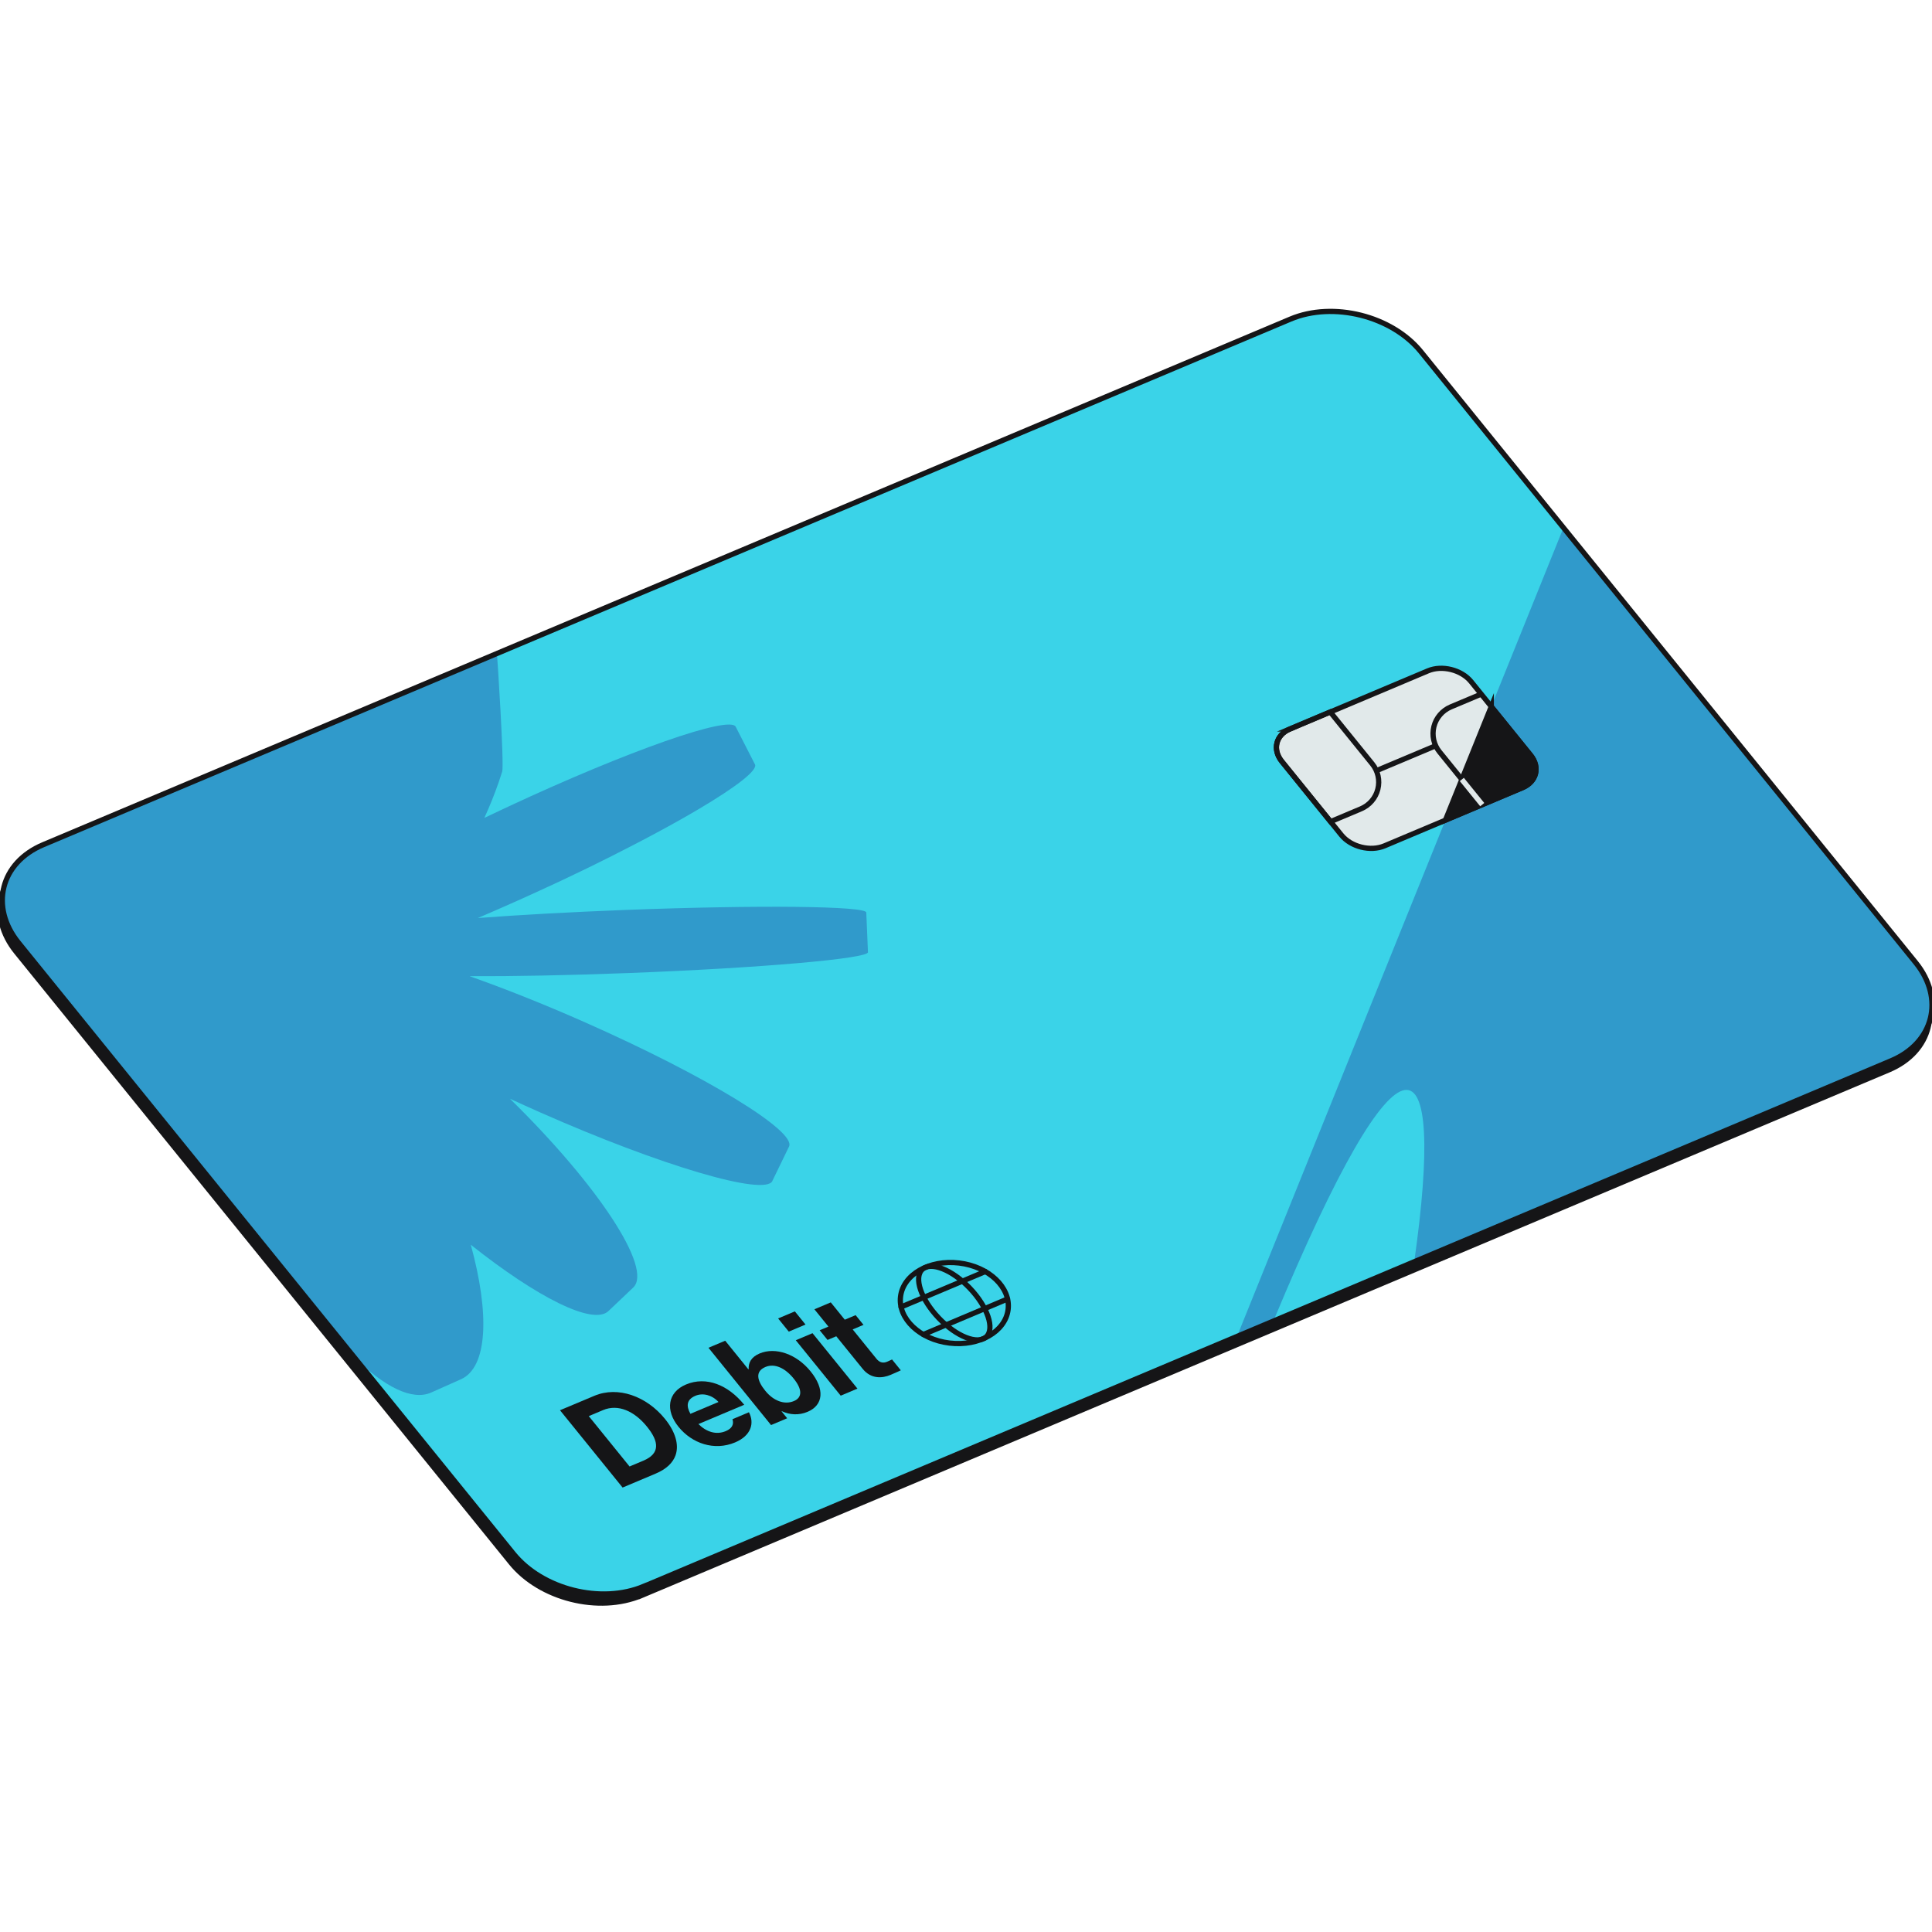
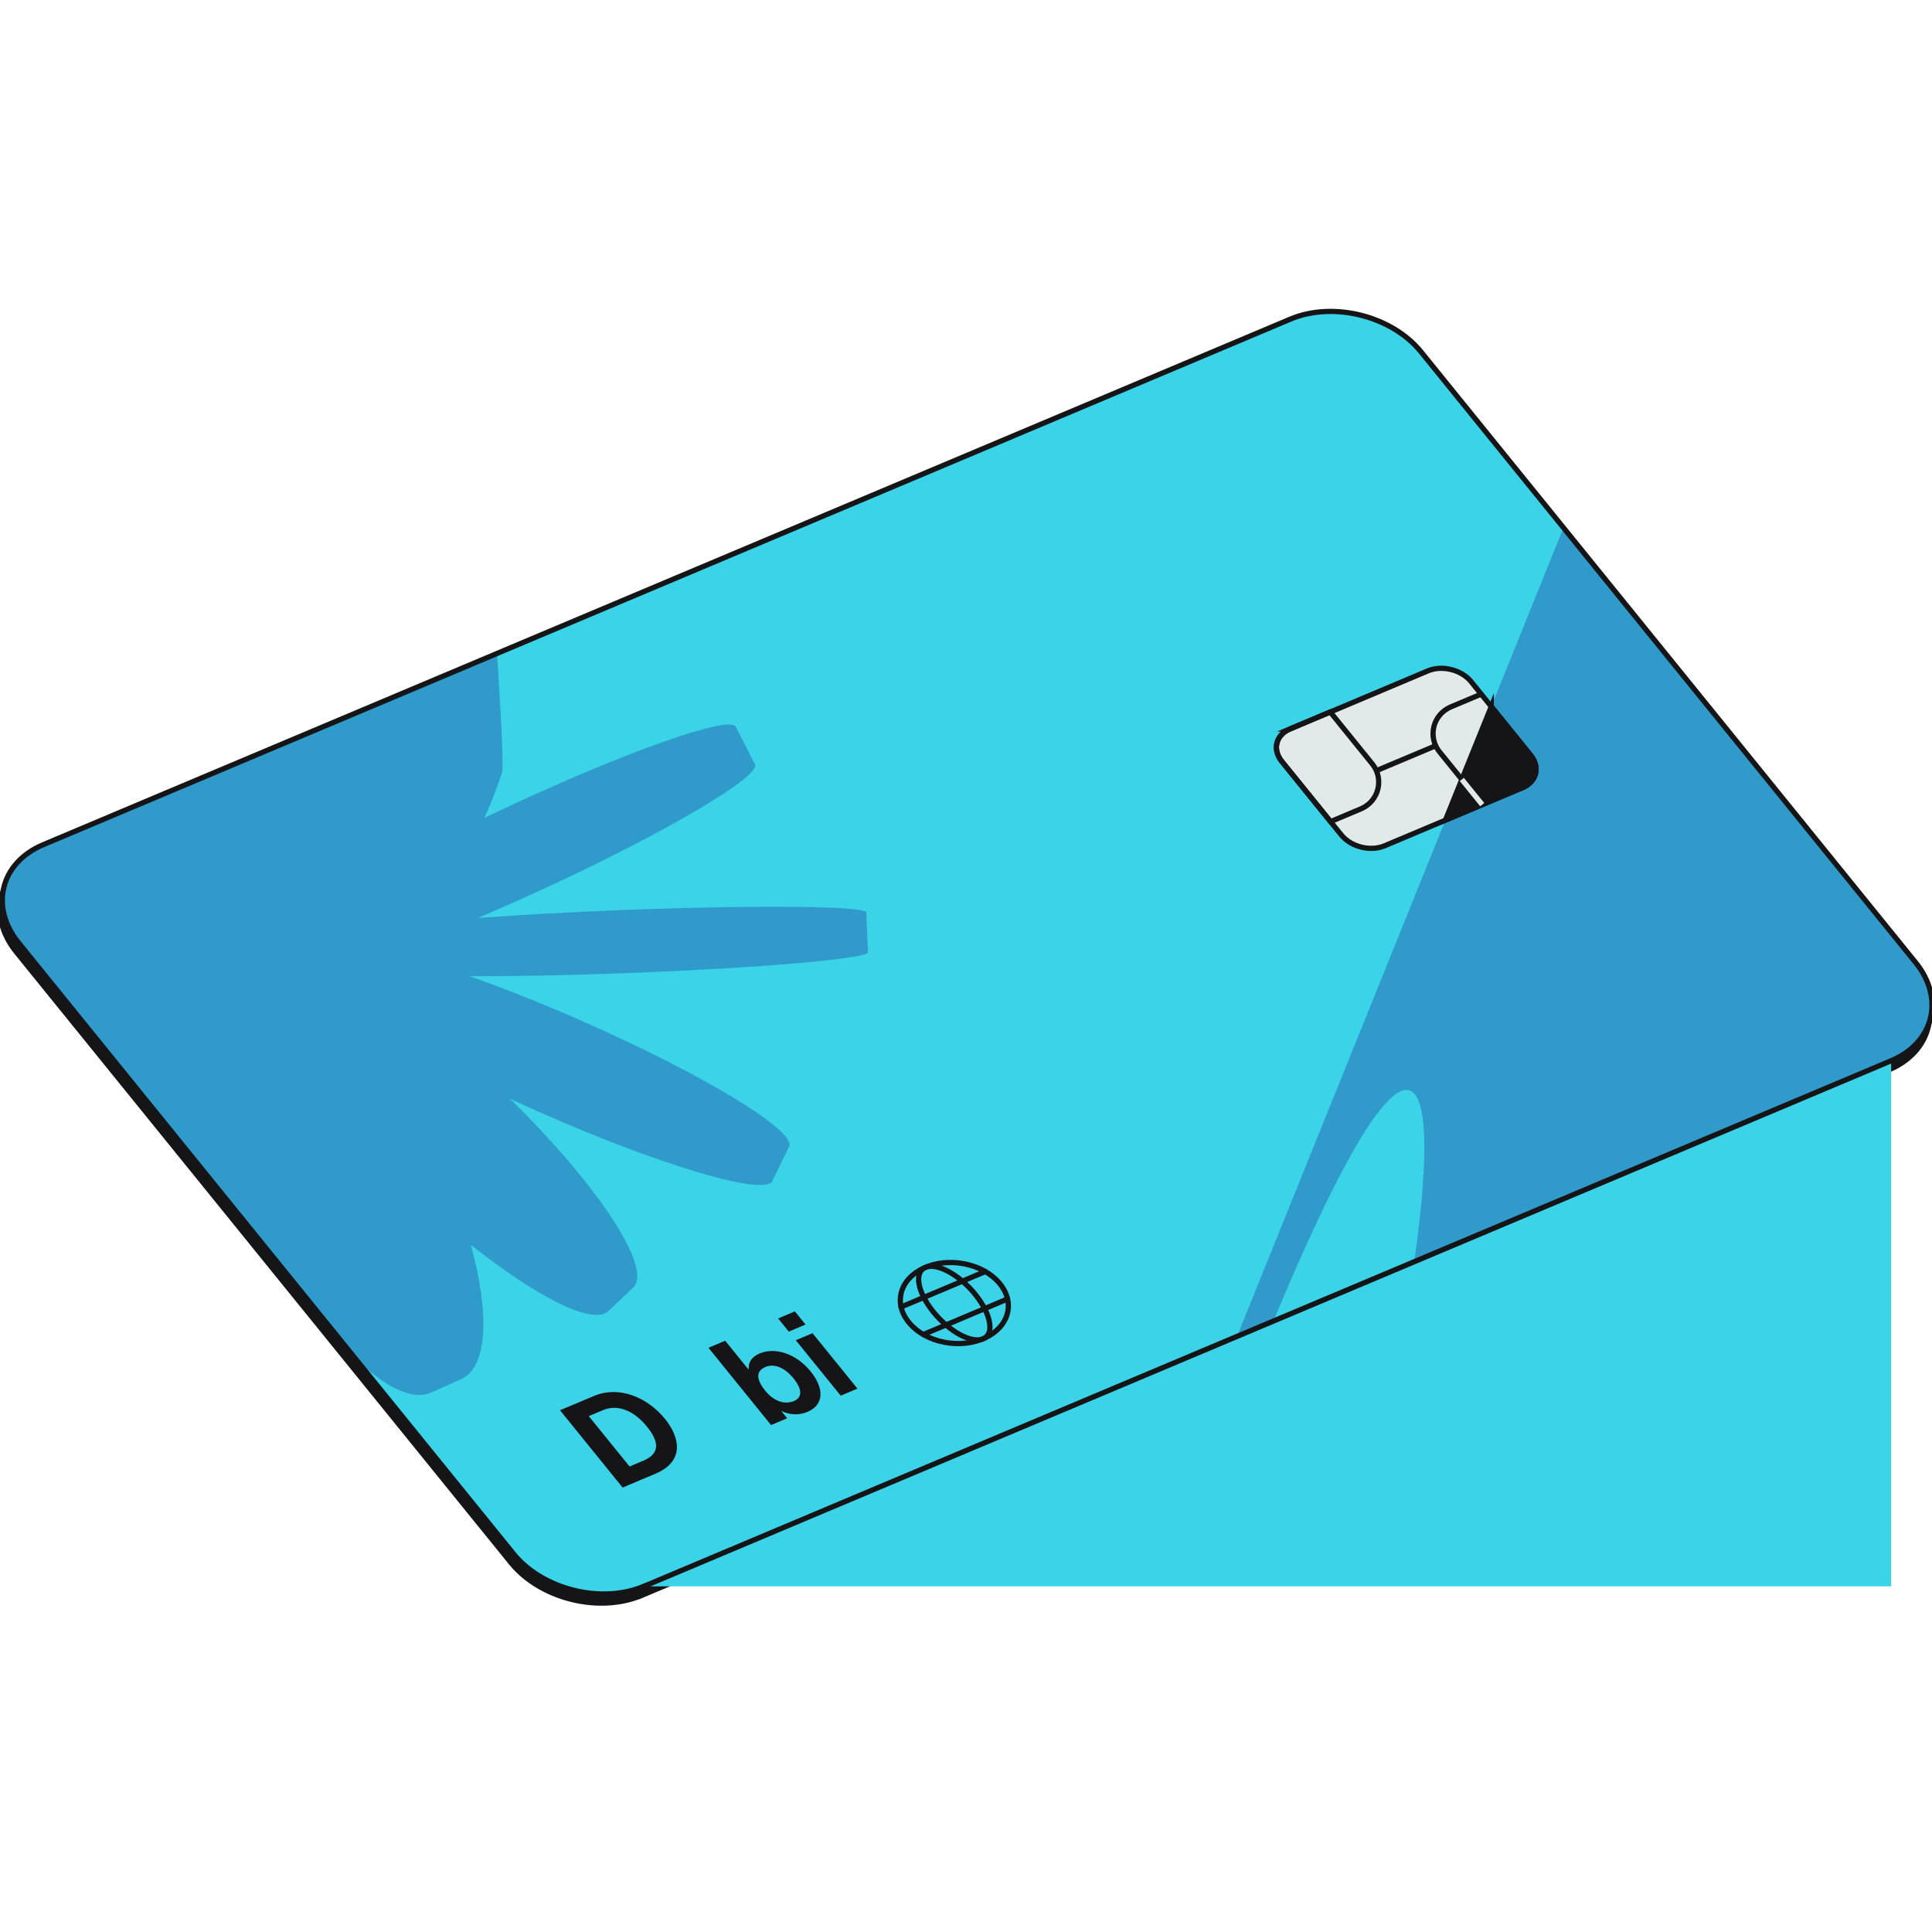
<svg xmlns="http://www.w3.org/2000/svg" width="400" height="400" viewBox="0 0 400 400" fill="none">
  <g clip-path="url(#clip0_665_68)">
    <path d="M132.822 330.316C123.987 334.041 111.829 330.988 105.799 323.539L3.37 197.086C-2.661 189.637 -0.376 180.5 8.458 176.775L266.702 67.948C275.536 64.223 287.694 67.276 293.725 74.725L396.154 201.189C402.184 208.638 399.9 217.775 391.066 221.5L132.822 330.327V330.316Z" fill="#151517" stroke="#151517" stroke-width="1.083" stroke-miterlimit="10" />
-     <path d="M133.298 328.433C124.464 332.157 112.306 329.104 106.275 321.655L3.846 195.202C-2.184 187.753 0.1 178.616 8.935 174.892L267.178 66.064C276.013 62.34 288.171 65.393 294.201 72.841L396.631 199.305C402.661 206.754 400.377 215.891 391.542 219.616L133.298 328.443V328.433Z" fill="#3AD3E8" />
+     <path d="M133.298 328.433C124.464 332.157 112.306 329.104 106.275 321.655L3.846 195.202C-2.184 187.753 0.1 178.616 8.935 174.892L267.178 66.064C276.013 62.34 288.171 65.393 294.201 72.841L396.631 199.305C402.661 206.754 400.377 215.891 391.542 219.616V328.433Z" fill="#3AD3E8" />
    <path d="M323.703 109.25L256.125 276.66L391.542 219.594C400.376 215.87 402.661 206.732 396.63 199.283L323.703 109.25Z" fill="#309ACB" />
    <path d="M263.649 273.499C290.531 208.833 299.409 214.755 292.805 261.211L263.649 273.499Z" fill="#3AD3E8" />
    <path d="M208.721 271.107C209.267 266.53 204.723 262.224 198.572 261.491C192.421 260.757 186.992 263.874 186.446 268.451C185.901 273.029 190.444 277.334 196.595 278.068C202.746 278.801 208.175 275.685 208.721 271.107Z" stroke="#151517" stroke-width="1.083" stroke-linecap="round" stroke-linejoin="round" />
    <path d="M204.209 276.769C205.993 275.07 204.469 270.572 200.804 266.722C197.139 262.872 192.721 261.128 190.937 262.826C189.153 264.525 190.677 269.023 194.342 272.873C198.007 276.723 202.425 278.467 204.209 276.769Z" stroke="#151517" stroke-width="1.083" stroke-linecap="round" stroke-linejoin="round" />
    <path d="M191.166 276.292L208.596 268.941" stroke="#151517" stroke-width="1.083" stroke-linecap="round" stroke-linejoin="round" />
    <path d="M186.553 270.597L203.995 263.257" stroke="#151517" stroke-width="1.083" stroke-linecap="round" stroke-linejoin="round" />
    <path d="M159.91 244.495L163.363 237.382C164.922 234.177 145.954 222.636 121.01 211.615C113.226 208.172 105.788 205.195 99.184 202.813C99.119 202.791 99.054 202.77 98.978 202.737C98.459 202.553 97.939 202.369 97.43 202.185C97.365 202.164 97.289 202.131 97.214 202.109C105.994 202.153 117.47 201.936 130.05 201.46C157.528 200.41 179.765 198.472 179.7 197.14C179.7 197.14 179.354 188.934 179.354 188.923C179.3 187.58 156.976 187.342 129.498 188.392C117.957 188.836 107.347 189.432 98.913 190.07C99.162 189.962 99.411 189.854 99.671 189.746C99.812 189.681 99.963 189.626 100.104 189.562C101.079 189.15 102.053 188.717 103.049 188.284C103.266 188.187 103.482 188.1 103.688 188.003C104.608 187.602 105.539 187.191 106.481 186.768C106.589 186.725 106.698 186.671 106.806 186.628C107.824 186.173 108.841 185.707 109.87 185.242C110.119 185.133 110.368 185.014 110.617 184.906C111.656 184.43 112.706 183.943 113.767 183.455C113.767 183.455 113.767 183.455 113.778 183.455C114.547 183.098 115.315 182.741 116.073 182.384C116.203 182.319 116.333 182.264 116.463 182.2C117.091 181.907 117.719 181.604 118.336 181.312C118.52 181.225 118.693 181.139 118.867 181.052C119.43 180.781 119.993 180.511 120.545 180.251C120.848 180.11 121.14 179.958 121.443 179.818C121.876 179.612 122.309 179.395 122.732 179.19C123.013 179.049 123.295 178.908 123.576 178.768C124.009 178.551 124.442 178.345 124.864 178.129C125.2 177.956 125.536 177.793 125.86 177.631C126.218 177.447 126.586 177.273 126.943 177.089C127.322 176.895 127.69 176.71 128.069 176.516C128.372 176.364 128.675 176.202 128.978 176.05C129.39 175.844 129.79 175.639 130.191 175.433C130.451 175.303 130.711 175.173 130.96 175.032C131.349 174.827 131.728 174.632 132.107 174.437C132.367 174.296 132.638 174.166 132.898 174.026C133.287 173.82 133.677 173.614 134.067 173.408C134.305 173.289 134.543 173.159 134.771 173.04C135.193 172.813 135.604 172.596 136.016 172.369C136.2 172.272 136.395 172.163 136.579 172.066C137.001 171.839 137.401 171.622 137.813 171.395C137.986 171.297 138.159 171.2 138.333 171.113C138.733 170.897 139.112 170.68 139.502 170.464C139.675 170.366 139.859 170.269 140.032 170.171C140.411 169.955 140.779 169.749 141.147 169.543C141.31 169.446 141.483 169.348 141.645 169.262C142.024 169.045 142.382 168.84 142.739 168.634C142.89 168.547 143.042 168.461 143.194 168.374C143.54 168.168 143.887 167.974 144.222 167.768C144.363 167.692 144.504 167.605 144.634 167.53C152.407 162.928 156.922 159.464 156.304 158.251L152.32 150.467C151.086 148.053 130.05 155.436 105.344 166.945C103.623 167.746 101.945 168.547 100.278 169.338C101.403 166.88 102.399 164.412 103.244 161.965C103.493 161.229 103.742 160.503 103.969 159.767C104.424 158.305 102.941 135.527 102.887 135.31L8.935 174.892C-1.231 179.179 -1.156 189.031 3.846 195.202L73.287 280.937C79.534 287.13 85.337 290.064 89.267 288.31L95.438 285.56C100.97 283.091 101.414 272.027 97.473 257.714C111.223 268.627 122.786 274.474 125.969 271.442L131.1 266.57C135.215 262.662 123.868 245.394 105.572 227.476C107.64 228.429 109.751 229.392 111.916 230.345C136.871 241.366 158.362 247.711 159.921 244.506L159.91 244.495Z" fill="#309ACB" />
    <path d="M115.954 291.969L123.067 288.981C127.939 286.934 133.861 289.056 137.683 293.777C139.783 296.375 140.639 299.071 139.87 301.29C139.318 302.838 138.008 304.148 135.712 305.112L128.903 307.981L115.943 291.979L115.954 291.969ZM133.201 302.416C136.665 300.955 136.514 298.529 133.937 295.357C131.36 292.174 127.993 290.626 124.854 291.947L121.898 293.192L130.343 303.618L133.201 302.416Z" fill="#151517" />
-     <path d="M140.476 295.401C137.715 292.001 138.203 288.255 142.035 286.642C146.247 284.877 150.772 286.75 154.085 290.843L144.601 294.838C146.29 296.494 148.293 297.122 150.263 296.299C151.617 295.725 151.974 294.859 151.649 293.831L155.059 292.391C156.229 294.632 155.557 297.219 152.19 298.638C147.86 300.456 143.248 298.833 140.476 295.401ZM142.945 292.716L148.758 290.269C147.481 288.861 145.565 288.309 143.984 288.98C142.143 289.749 142.035 291.092 142.945 292.716Z" fill="#151517" />
    <path d="M161.869 292.185L161.815 292.207L162.974 293.636L159.639 295.044L146.68 279.042L150.144 277.581L154.929 283.492L155.005 283.459C154.94 282.193 155.46 280.991 157.268 280.222C160.559 278.836 164.911 280.33 167.813 283.914C170.823 287.628 170.476 290.919 167.196 292.305C165.355 293.073 163.504 292.932 161.869 292.175V292.185ZM164.305 285.397C162.584 283.275 160.418 282.203 158.481 283.015C156.283 283.936 156.727 285.83 158.448 287.952C160.148 290.053 162.432 290.897 164.37 290.074C166.157 289.327 166.102 287.606 164.305 285.397Z" fill="#151517" />
    <path d="M161.101 272.968L164.565 271.507L166.774 274.235L163.309 275.697L161.101 272.968ZM164.76 277.483L168.224 276.021L177.524 287.498L174.06 288.959L164.76 277.483Z" fill="#151517" />
-     <path d="M169.708 275.415L171.516 274.657L168.614 271.074L172.003 269.645L174.904 273.228L177.146 272.286L178.78 274.3L176.539 275.242L181.465 281.326C182.158 282.182 182.927 282.247 183.685 281.922C184.118 281.738 184.692 281.467 184.692 281.467L186.5 283.708C186.5 283.708 185.742 284.087 184.367 284.661C182.689 285.365 180.35 285.57 178.596 283.394L173.14 276.66L171.332 277.418L169.697 275.404L169.708 275.415Z" fill="#151517" />
    <path d="M133.298 328.433C124.464 332.157 112.306 329.104 106.275 321.655L3.846 195.202C-2.184 187.753 0.1 178.616 8.935 174.892L267.178 66.064C276.013 62.34 288.171 65.393 294.201 72.841L396.631 199.305C402.661 206.754 400.377 215.891 391.542 219.616L133.298 328.443V328.433Z" stroke="#151517" stroke-width="1.083" stroke-miterlimit="10" />
    <path d="M286.655 175.119C283.732 176.353 279.715 175.346 277.712 172.878L265.381 157.645C263.389 155.177 264.147 152.156 267.07 150.933L295.641 138.894C298.564 137.659 302.581 138.666 304.584 141.135L316.915 156.367C318.907 158.836 318.149 161.857 315.226 163.08L286.655 175.119Z" fill="#E1E9EA" stroke="#151517" stroke-width="1.083" stroke-miterlimit="10" />
    <path d="M308.752 146.288L299.257 169.803L315.215 163.079C318.138 161.845 318.896 158.825 316.904 156.367L308.752 146.298V146.288Z" fill="#151517" stroke="#151517" stroke-width="1.083" stroke-miterlimit="10" />
    <path d="M267.07 150.922C264.147 152.156 263.389 155.177 265.381 157.634L275.482 170.106L281.783 167.454C283.515 166.718 284.815 165.213 285.269 163.383C285.724 161.554 285.302 159.616 284.111 158.154L275.406 147.403L267.059 150.922H267.07Z" stroke="#151517" stroke-width="1.083" stroke-miterlimit="10" />
    <path d="M284.966 159.561L297.243 154.397" stroke="#151517" stroke-width="1.083" stroke-miterlimit="10" />
    <path d="M306.662 143.711L300.361 146.363C298.629 147.1 297.33 148.605 296.875 150.434C296.421 152.264 296.843 154.202 298.034 155.663L306.879 166.587" stroke="#151517" stroke-width="1.083" stroke-miterlimit="10" />
    <path d="M302.657 161.38L306.879 166.588" stroke="#E1E9EA" stroke-width="1.083" stroke-miterlimit="10" />
  </g>
  <defs>
    <clipPath id="clip0_665_68">
      <rect width="400" height="400" fill="white" />
    </clipPath>
  </defs>
</svg>